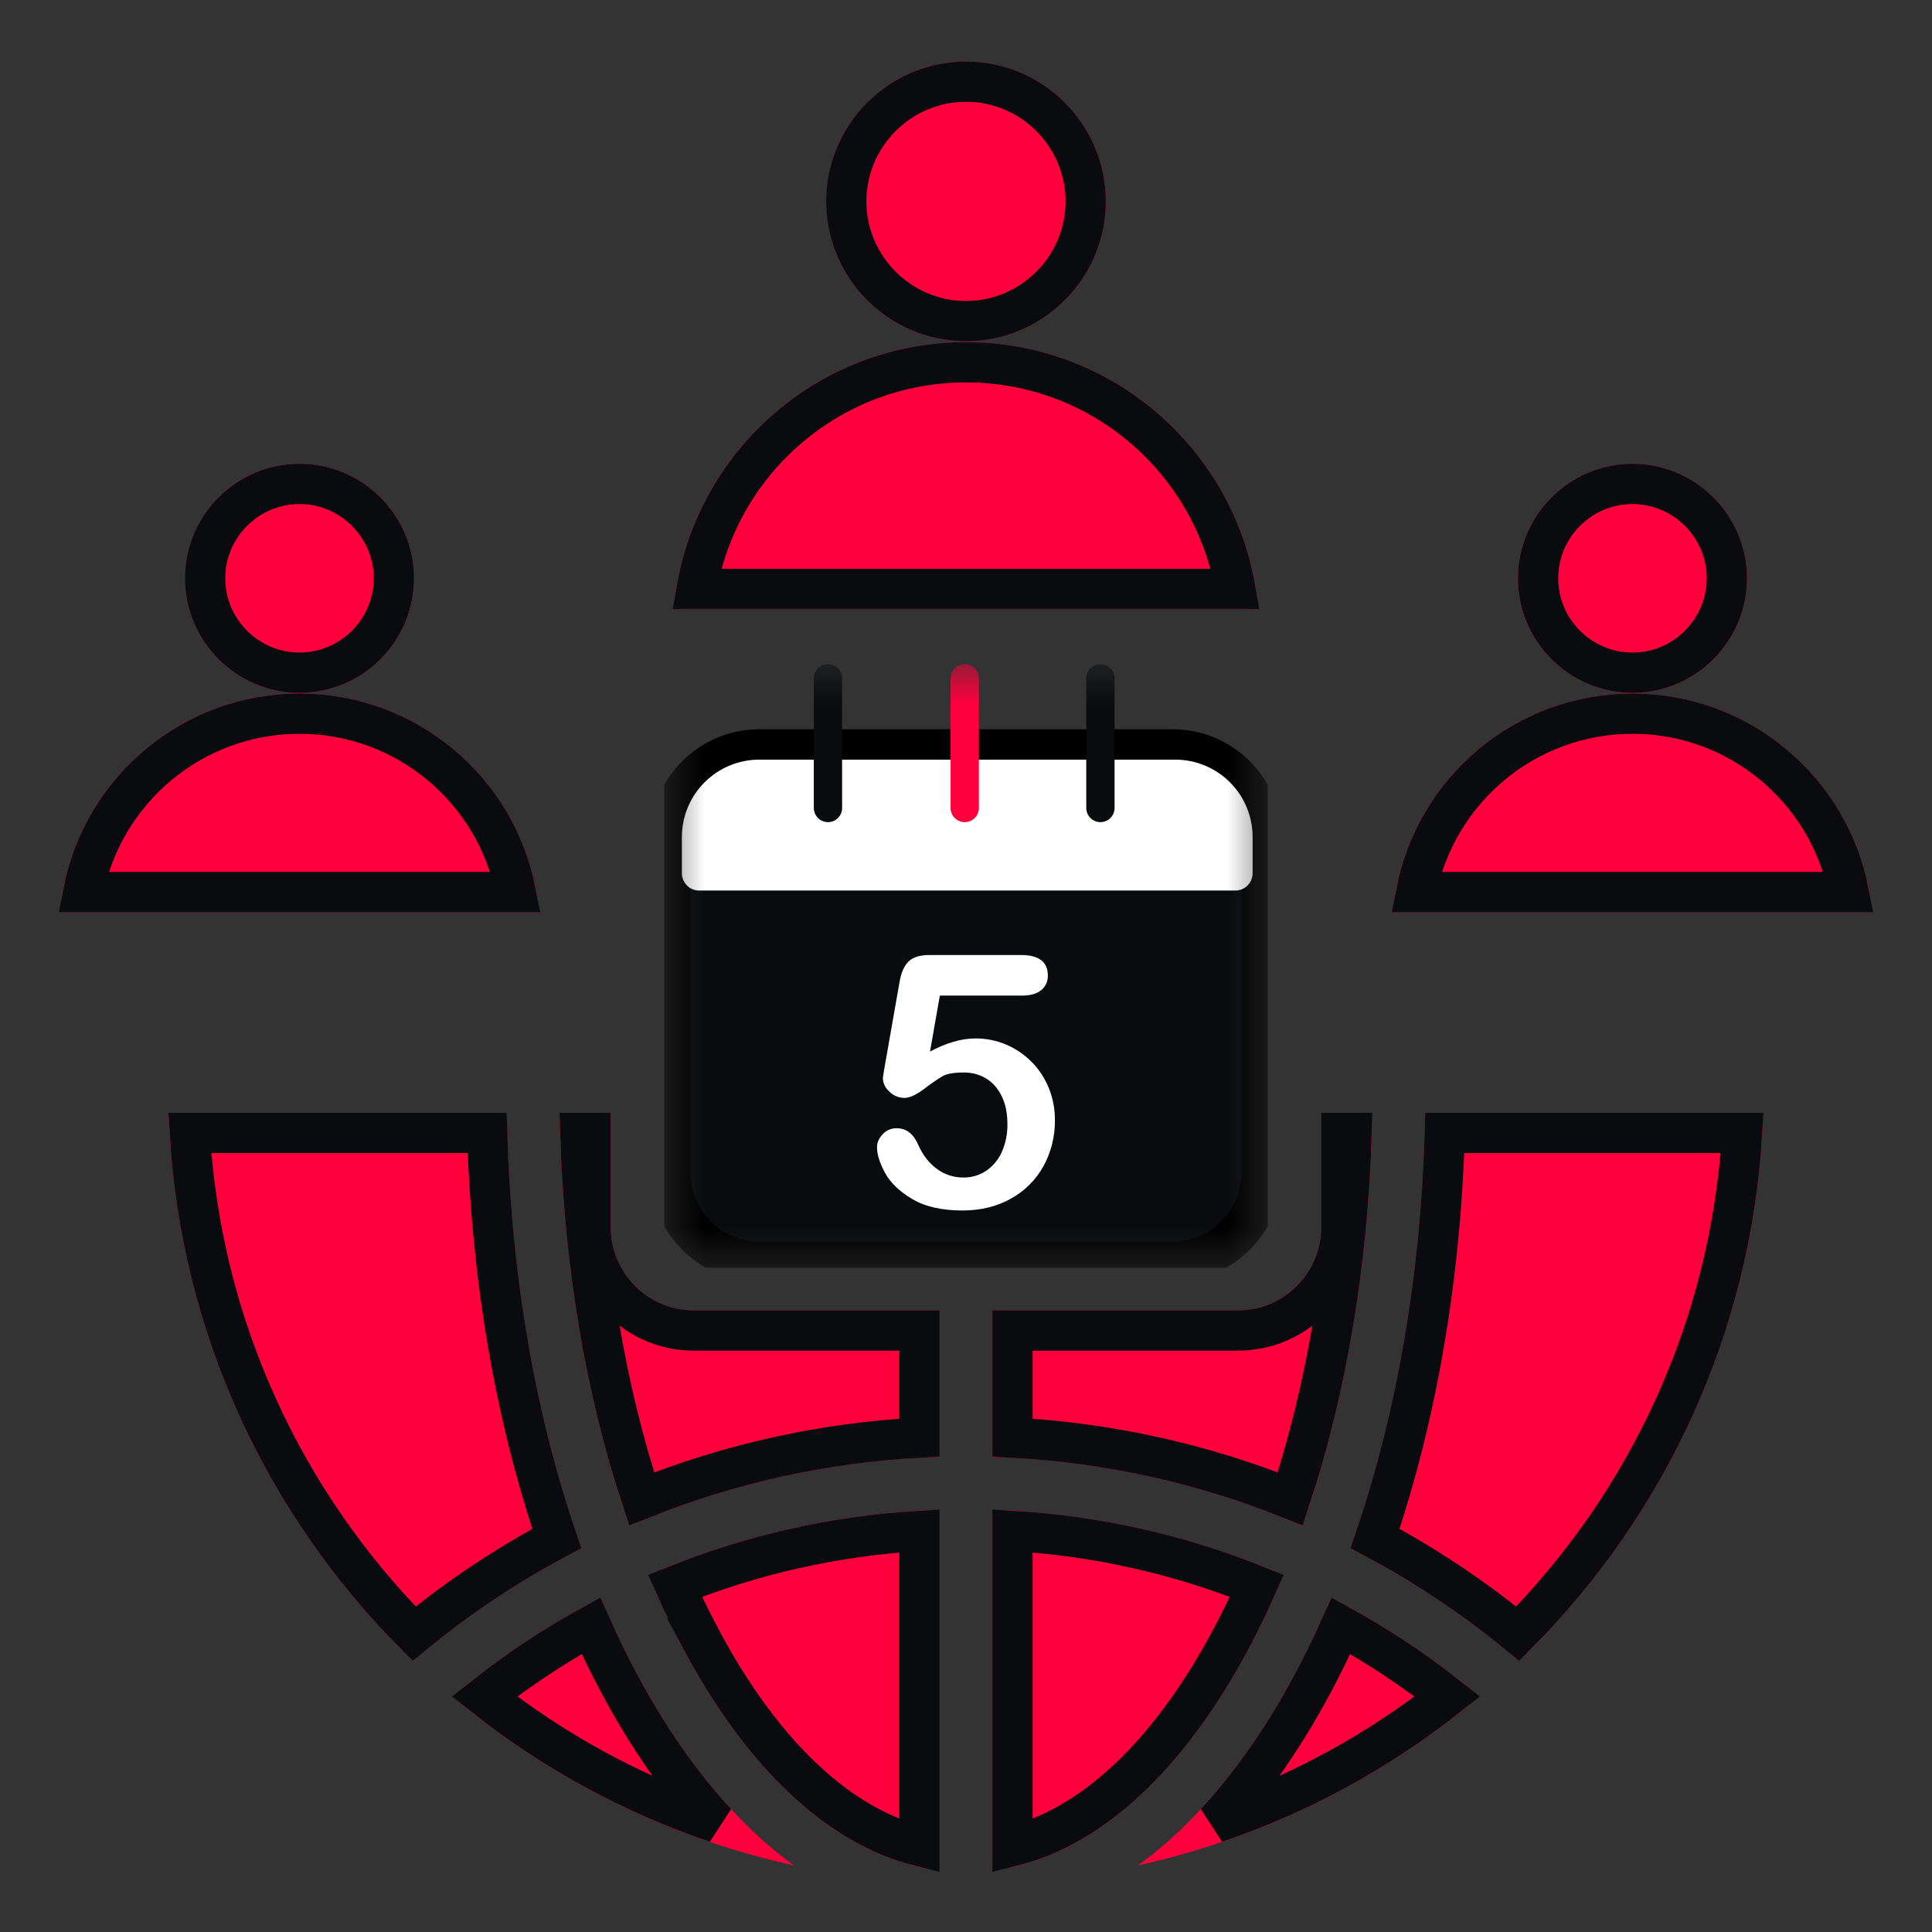
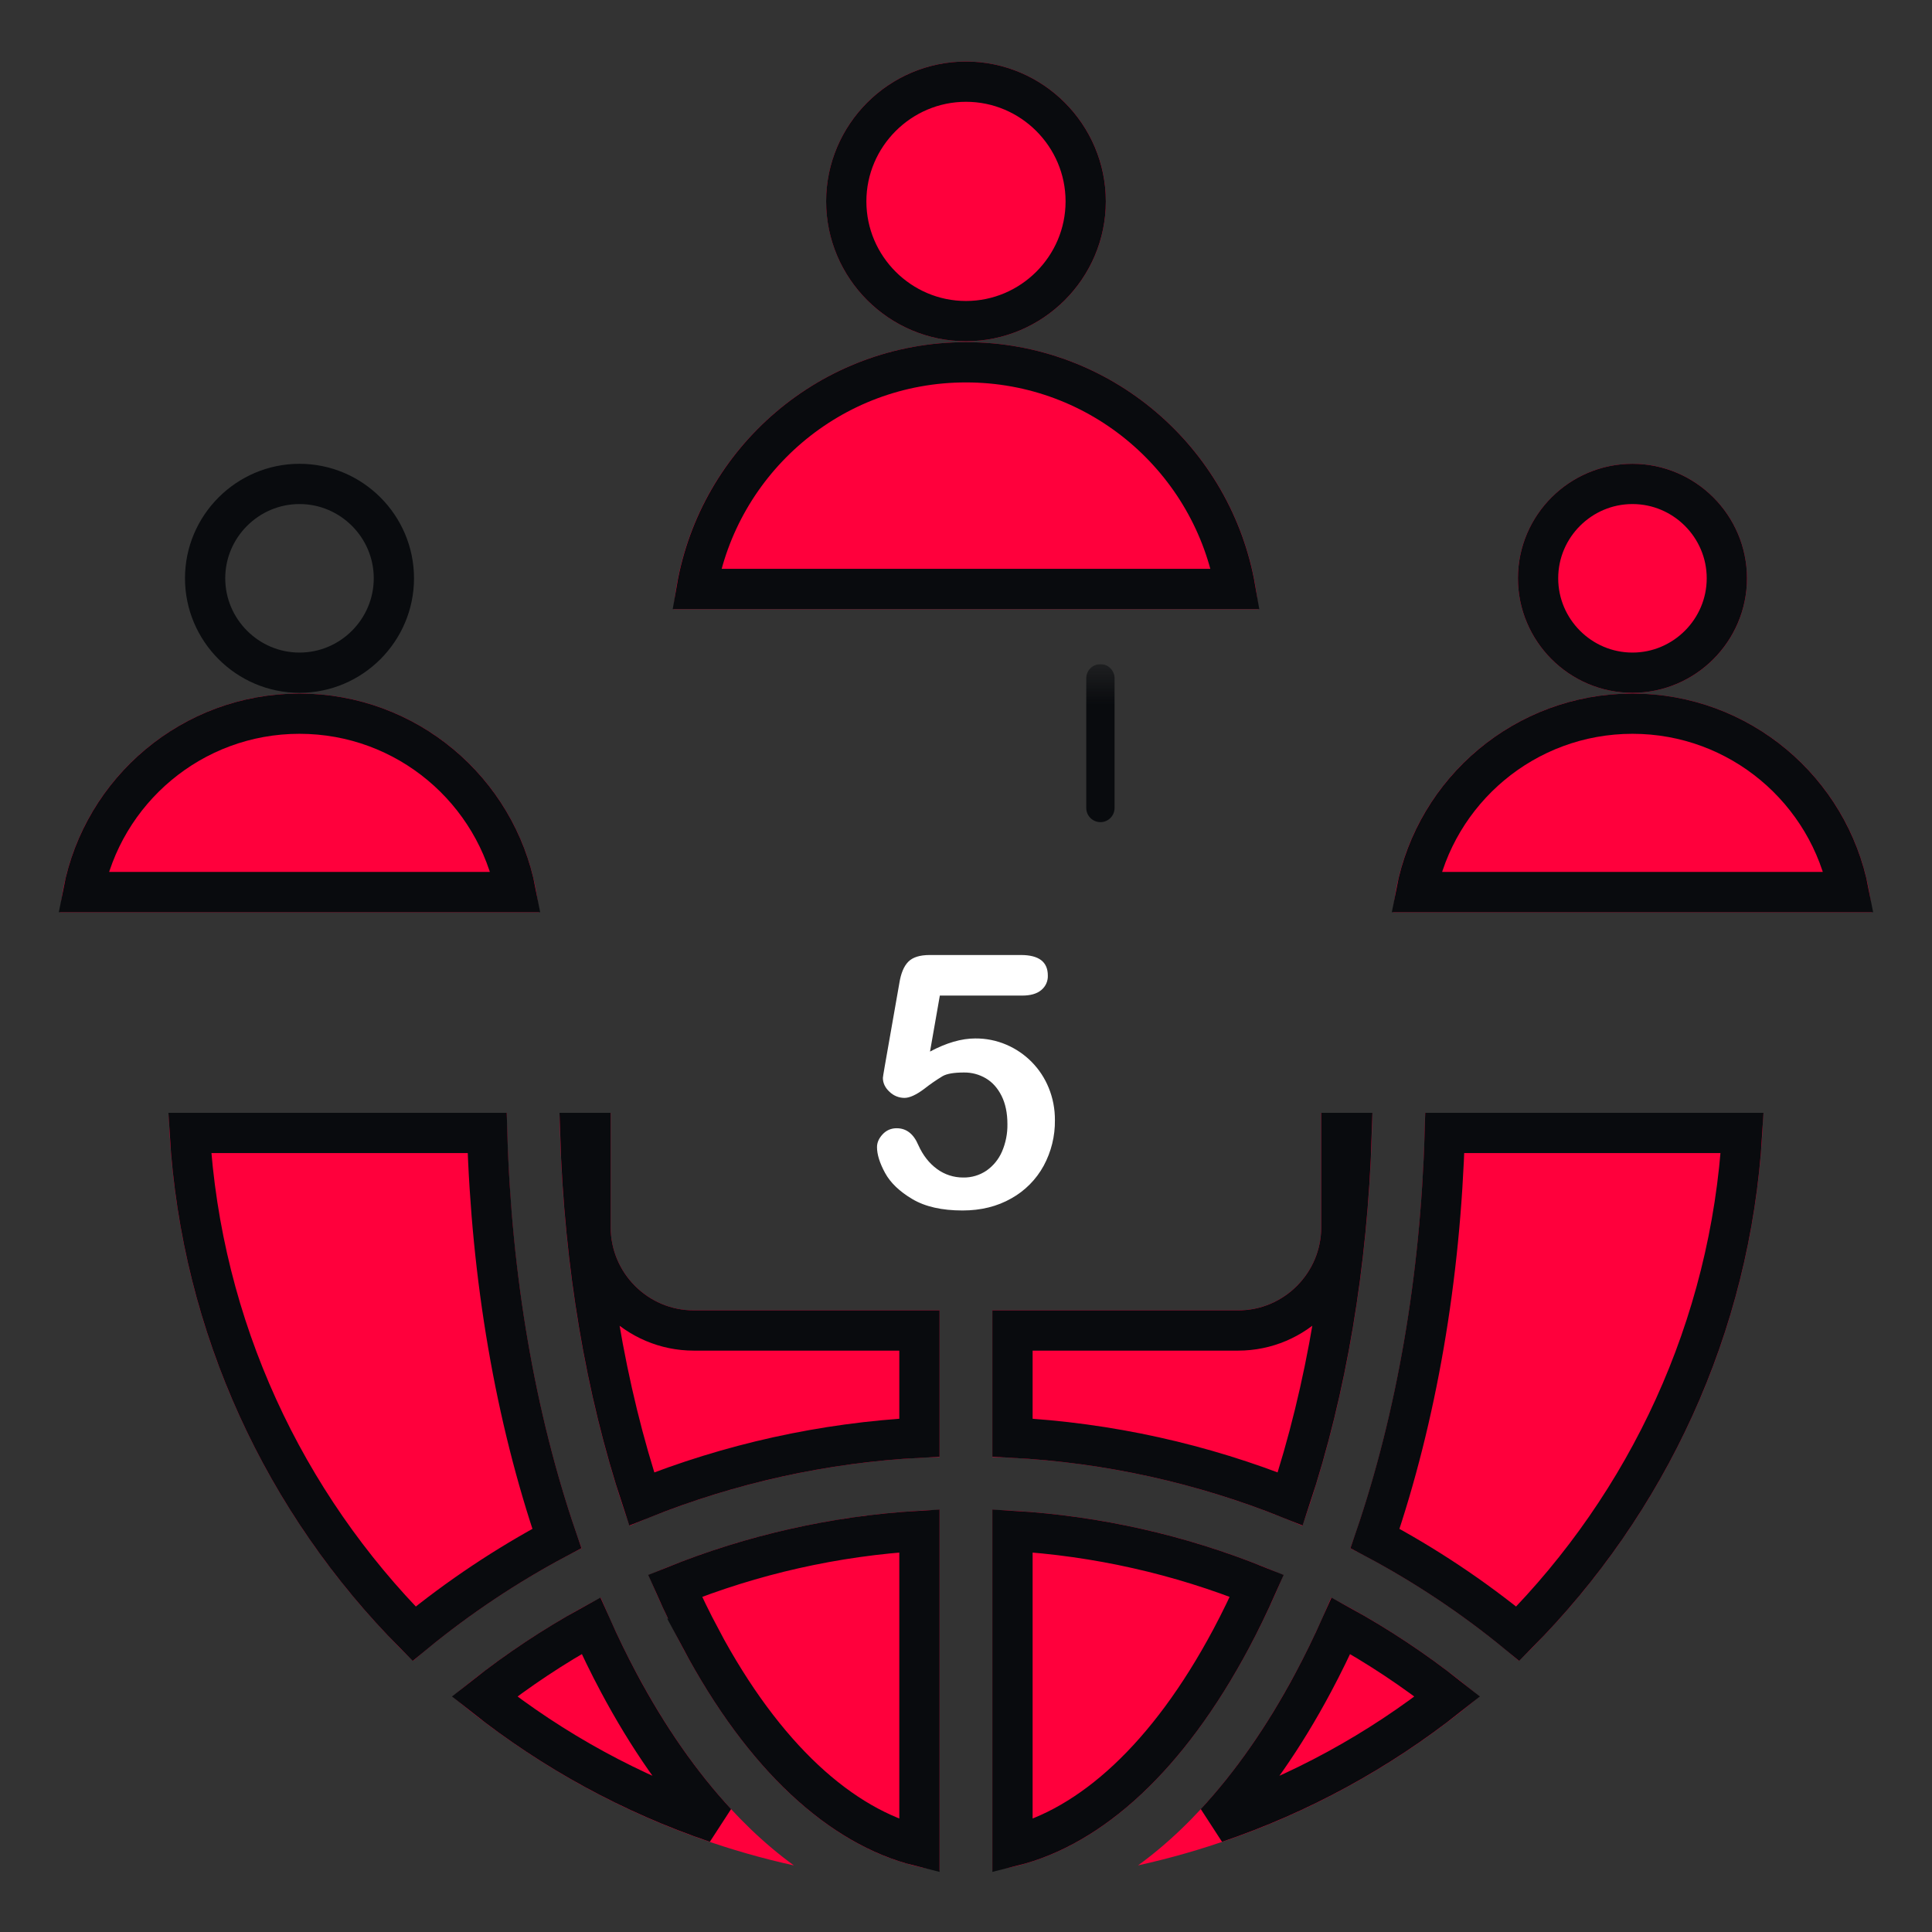
<svg xmlns="http://www.w3.org/2000/svg" width="48" height="48" viewBox="0 0 48 48" fill="none">
  <rect x="0" y="0" width="48" height="48" fill="#333333" stroke="none" />
  <path d="M1.492 22.663C1.766 19.618 4.325 17.232 7.441 17.232C10.557 17.232 13.116 19.618 13.39 22.663H7.441H1.492Z" fill="#FF003C" />
-   <path d="M10.286 14.368C10.286 15.935 9.008 17.213 7.441 17.213C5.874 17.213 4.596 15.934 4.596 14.368C4.596 12.801 5.874 11.523 7.441 11.523C9.008 11.523 10.286 12.801 10.286 14.368Z" fill="#FF003C" />
  <path d="M34.609 22.663C34.883 19.618 37.442 17.232 40.558 17.232C43.674 17.232 46.233 19.618 46.507 22.663H34.609Z" fill="#FF003C" />
  <path d="M43.403 14.368C43.403 15.935 42.125 17.213 40.558 17.213C38.991 17.213 37.713 15.934 37.713 14.368C37.713 12.801 38.991 11.523 40.558 11.523C42.125 11.523 43.403 12.801 43.403 14.368Z" fill="#FF003C" />
  <path d="M16.735 15.133H31.264C30.929 11.415 27.805 8.501 24 8.501C20.195 8.501 17.07 11.415 16.735 15.133Z" fill="#FF003C" />
  <path d="M27.474 5.003C27.474 6.917 25.913 8.478 24 8.478C22.086 8.478 20.526 6.917 20.526 5.003C20.526 3.09 22.086 1.529 24 1.529C25.913 1.529 27.474 3.09 27.474 5.003Z" fill="#FF003C" />
  <path fill-rule="evenodd" clip-rule="evenodd" d="M15.813 41.568C15.495 40.973 15.2 40.347 14.926 39.696C13.62 40.369 12.384 41.19 11.244 42.15C13.651 44.178 16.546 45.644 19.724 46.346C18.265 45.286 16.936 43.674 15.813 41.568ZM32.185 41.568C31.062 43.674 29.733 45.286 28.274 46.345C31.452 45.644 34.347 44.178 36.754 42.15C35.614 41.19 34.378 40.369 33.072 39.696C32.798 40.347 32.503 40.973 32.185 41.568ZM12.59 27.649H4.191C4.366 32.987 6.662 37.797 10.261 41.263C11.551 40.158 12.957 39.222 14.449 38.466C13.3 35.273 12.656 31.552 12.59 27.649ZM33.55 38.466C35.041 39.222 36.448 40.158 37.737 41.263C41.336 37.797 43.632 32.987 43.807 27.649H35.407C35.343 31.552 34.698 35.273 33.55 38.466Z" fill="#FF003C" />
  <path d="M23.343 46.47C20.965 46.169 18.722 44.236 16.97 40.951C16.663 40.373 16.377 39.766 16.113 39.133C18.381 38.149 20.83 37.594 23.343 37.511V46.47Z" fill="#FF003C" />
  <path d="M31.885 39.133C31.621 39.766 31.335 40.373 31.027 40.951C29.275 44.236 27.034 46.169 24.655 46.47V37.511C27.168 37.594 29.616 38.149 31.885 39.133Z" fill="#FF003C" />
  <path d="M24.655 36.198V32.555H30.758C31.898 32.555 32.826 31.628 32.826 30.488V27.648H34.095C34.031 31.357 33.428 34.883 32.357 37.907C29.939 36.865 27.331 36.28 24.655 36.198Z" fill="#FF003C" />
  <path d="M15.172 27.648V30.489C15.172 31.628 16.1 32.556 17.239 32.556H20.291H23.343V36.198C20.667 36.28 18.059 36.866 15.641 37.907C14.569 34.883 13.967 31.357 13.903 27.648H15.172Z" fill="#FF003C" />
  <path d="M22.843 45.867C20.892 45.381 18.979 43.655 17.411 40.716H17.412C17.187 40.294 16.973 39.854 16.771 39.399C18.695 38.624 20.742 38.16 22.843 38.035V45.867ZM25.155 38.035C27.256 38.16 29.302 38.624 31.226 39.399C31.024 39.854 30.811 40.294 30.586 40.716C29.018 43.655 27.107 45.381 25.155 45.867V38.035ZM14.683 40.391C14.899 40.876 15.128 41.348 15.371 41.803C16.095 43.161 16.91 44.329 17.797 45.286C15.691 44.57 13.746 43.503 12.035 42.149C12.872 41.488 13.758 40.9 14.683 40.391ZM33.315 40.392C34.239 40.901 35.125 41.488 35.962 42.149C34.251 43.502 32.306 44.571 30.2 45.286C31.087 44.329 31.902 43.161 32.626 41.803C32.869 41.348 33.098 40.877 33.315 40.392ZM12.104 28.148C12.209 31.755 12.803 35.204 13.835 38.223C12.585 38.889 11.398 39.679 10.289 40.589C7.077 37.351 5.002 32.986 4.715 28.148H12.104ZM43.283 28.148C42.996 32.987 40.92 37.351 37.708 40.589C36.6 39.679 35.412 38.889 34.162 38.223C35.193 35.203 35.79 31.756 35.895 28.148H43.283ZM14.672 28.148V30.488C14.672 31.904 15.823 33.056 17.239 33.056H22.843V35.718C20.457 35.844 18.128 36.363 15.942 37.24C15.044 34.526 14.517 31.42 14.416 28.148H14.672ZM33.582 28.148C33.481 31.42 32.954 34.526 32.056 37.239C29.87 36.362 27.541 35.844 25.155 35.718V33.056H30.759C32.175 33.056 33.326 31.903 33.326 30.488V28.148H33.582ZM7.441 17.731C10.108 17.732 12.329 19.639 12.815 22.163H2.067C2.554 19.639 4.775 17.731 7.441 17.731ZM40.558 17.731C43.224 17.731 45.445 19.639 45.932 22.163H35.185C35.671 19.639 37.891 17.732 40.558 17.731ZM7.441 12.023C8.732 12.023 9.786 13.077 9.786 14.367C9.786 15.658 8.732 16.713 7.441 16.713C6.151 16.713 5.096 15.658 5.096 14.367C5.096 13.077 6.151 12.023 7.441 12.023ZM40.558 12.023C41.848 12.023 42.903 13.076 42.903 14.367C42.903 15.658 41.848 16.713 40.558 16.713C39.267 16.713 38.213 15.658 38.213 14.367C38.213 13.077 39.267 12.023 40.558 12.023ZM24 9.001C27.356 9.001 30.142 11.435 30.693 14.633H17.307C17.858 11.435 20.644 9.001 24 9.001ZM24 2.029C25.637 2.029 26.973 3.366 26.974 5.003C26.974 6.64 25.637 7.977 24 7.978C22.363 7.978 21.025 6.64 21.025 5.003C21.026 3.366 22.363 2.029 24 2.029Z" stroke="#090B0E" />
  <g clip-path="url(#clip0_1181_4785)">
    <mask id="mask0_1181_4785" style="mask-type:luminance" maskUnits="userSpaceOnUse" x="16" y="16" width="16" height="16">
      <path d="M31.5 16.5H16.5V31.5H31.5V16.5Z" fill="white" />
    </mask>
    <g mask="url(#mask0_1181_4785)">
-       <path d="M18.864 18.619H29.136C30.355 18.619 31.344 19.608 31.344 20.827V29.136C31.344 30.355 30.355 31.344 29.136 31.344H18.864C17.645 31.344 16.656 30.355 16.656 29.136V20.827C16.656 19.608 17.645 18.619 18.864 18.619Z" fill="#090B0E" stroke="black" />
-       <path d="M18.864 18.873H29.198C29.708 18.873 30.197 19.076 30.558 19.436C30.919 19.797 31.121 20.286 31.121 20.796V21.696C31.121 21.752 31.11 21.808 31.088 21.86C31.067 21.912 31.035 21.959 30.996 21.999C30.956 22.039 30.909 22.071 30.856 22.092C30.804 22.114 30.748 22.125 30.692 22.125H17.37C17.257 22.125 17.148 22.08 17.067 21.999C16.987 21.919 16.941 21.81 16.941 21.696V20.796C16.941 20.286 17.144 19.797 17.505 19.436C17.865 19.076 18.354 18.873 18.864 18.873Z" fill="white" />
-       <path d="M20.922 16.852C20.922 16.657 20.765 16.5 20.57 16.5C20.376 16.5 20.219 16.657 20.219 16.852V20.074C20.219 20.268 20.376 20.426 20.57 20.426C20.765 20.426 20.922 20.268 20.922 20.074V16.852Z" fill="#090B0E" />
      <path d="M27.691 16.852C27.691 16.657 27.534 16.5 27.34 16.5C27.146 16.5 26.988 16.657 26.988 16.852V20.074C26.988 20.268 27.146 20.426 27.34 20.426C27.534 20.426 27.691 20.268 27.691 20.074V16.852Z" fill="#090B0E" />
-       <path d="M24.32 16.852C24.32 16.657 24.163 16.5 23.969 16.5C23.775 16.5 23.617 16.657 23.617 16.852V20.074C23.617 20.268 23.775 20.426 23.969 20.426C24.163 20.426 24.32 20.268 24.32 20.074V16.852Z" fill="#FF003C" />
      <path d="M25.389 24.735H23.35L23.106 26.126C23.512 25.909 23.887 25.8 24.23 25.8C24.495 25.798 24.757 25.85 25 25.954C25.48 26.158 25.859 26.544 26.055 27.027C26.159 27.282 26.211 27.555 26.209 27.83C26.214 28.225 26.118 28.615 25.93 28.963C25.744 29.304 25.465 29.585 25.126 29.774C24.775 29.974 24.371 30.074 23.913 30.074C23.401 30.074 22.986 29.98 22.667 29.791C22.348 29.602 22.122 29.385 21.989 29.141C21.856 28.896 21.789 28.683 21.789 28.499C21.789 28.388 21.835 28.282 21.928 28.182C21.973 28.133 22.027 28.094 22.087 28.068C22.147 28.043 22.213 28.03 22.278 28.031C22.518 28.031 22.697 28.17 22.815 28.448C22.929 28.702 23.084 28.9 23.278 29.042C23.467 29.182 23.696 29.256 23.931 29.255C24.137 29.259 24.339 29.199 24.51 29.083C24.679 28.964 24.812 28.801 24.894 28.611C24.987 28.395 25.033 28.163 25.029 27.928C25.029 27.654 24.98 27.419 24.883 27.225C24.785 27.031 24.655 26.886 24.492 26.79C24.327 26.693 24.139 26.643 23.947 26.646C23.701 26.646 23.525 26.676 23.42 26.736C23.261 26.832 23.109 26.937 22.963 27.052C22.764 27.201 22.6 27.277 22.471 27.277C22.332 27.277 22.198 27.222 22.098 27.124C21.989 27.023 21.935 26.907 21.935 26.779C21.935 26.765 21.951 26.667 21.982 26.486L22.343 24.431C22.382 24.184 22.456 24.006 22.566 23.894C22.675 23.783 22.853 23.727 23.098 23.727H25.364C25.81 23.727 26.034 23.897 26.033 24.238C26.036 24.306 26.022 24.374 25.994 24.437C25.966 24.499 25.923 24.554 25.87 24.598C25.761 24.69 25.6 24.736 25.389 24.735Z" fill="white" />
    </g>
  </g>
  <defs>
    <clipPath id="clip0_1181_4785">
      <rect width="15" height="15" fill="white" transform="translate(16.5 16.5)" />
    </clipPath>
  </defs>
</svg>